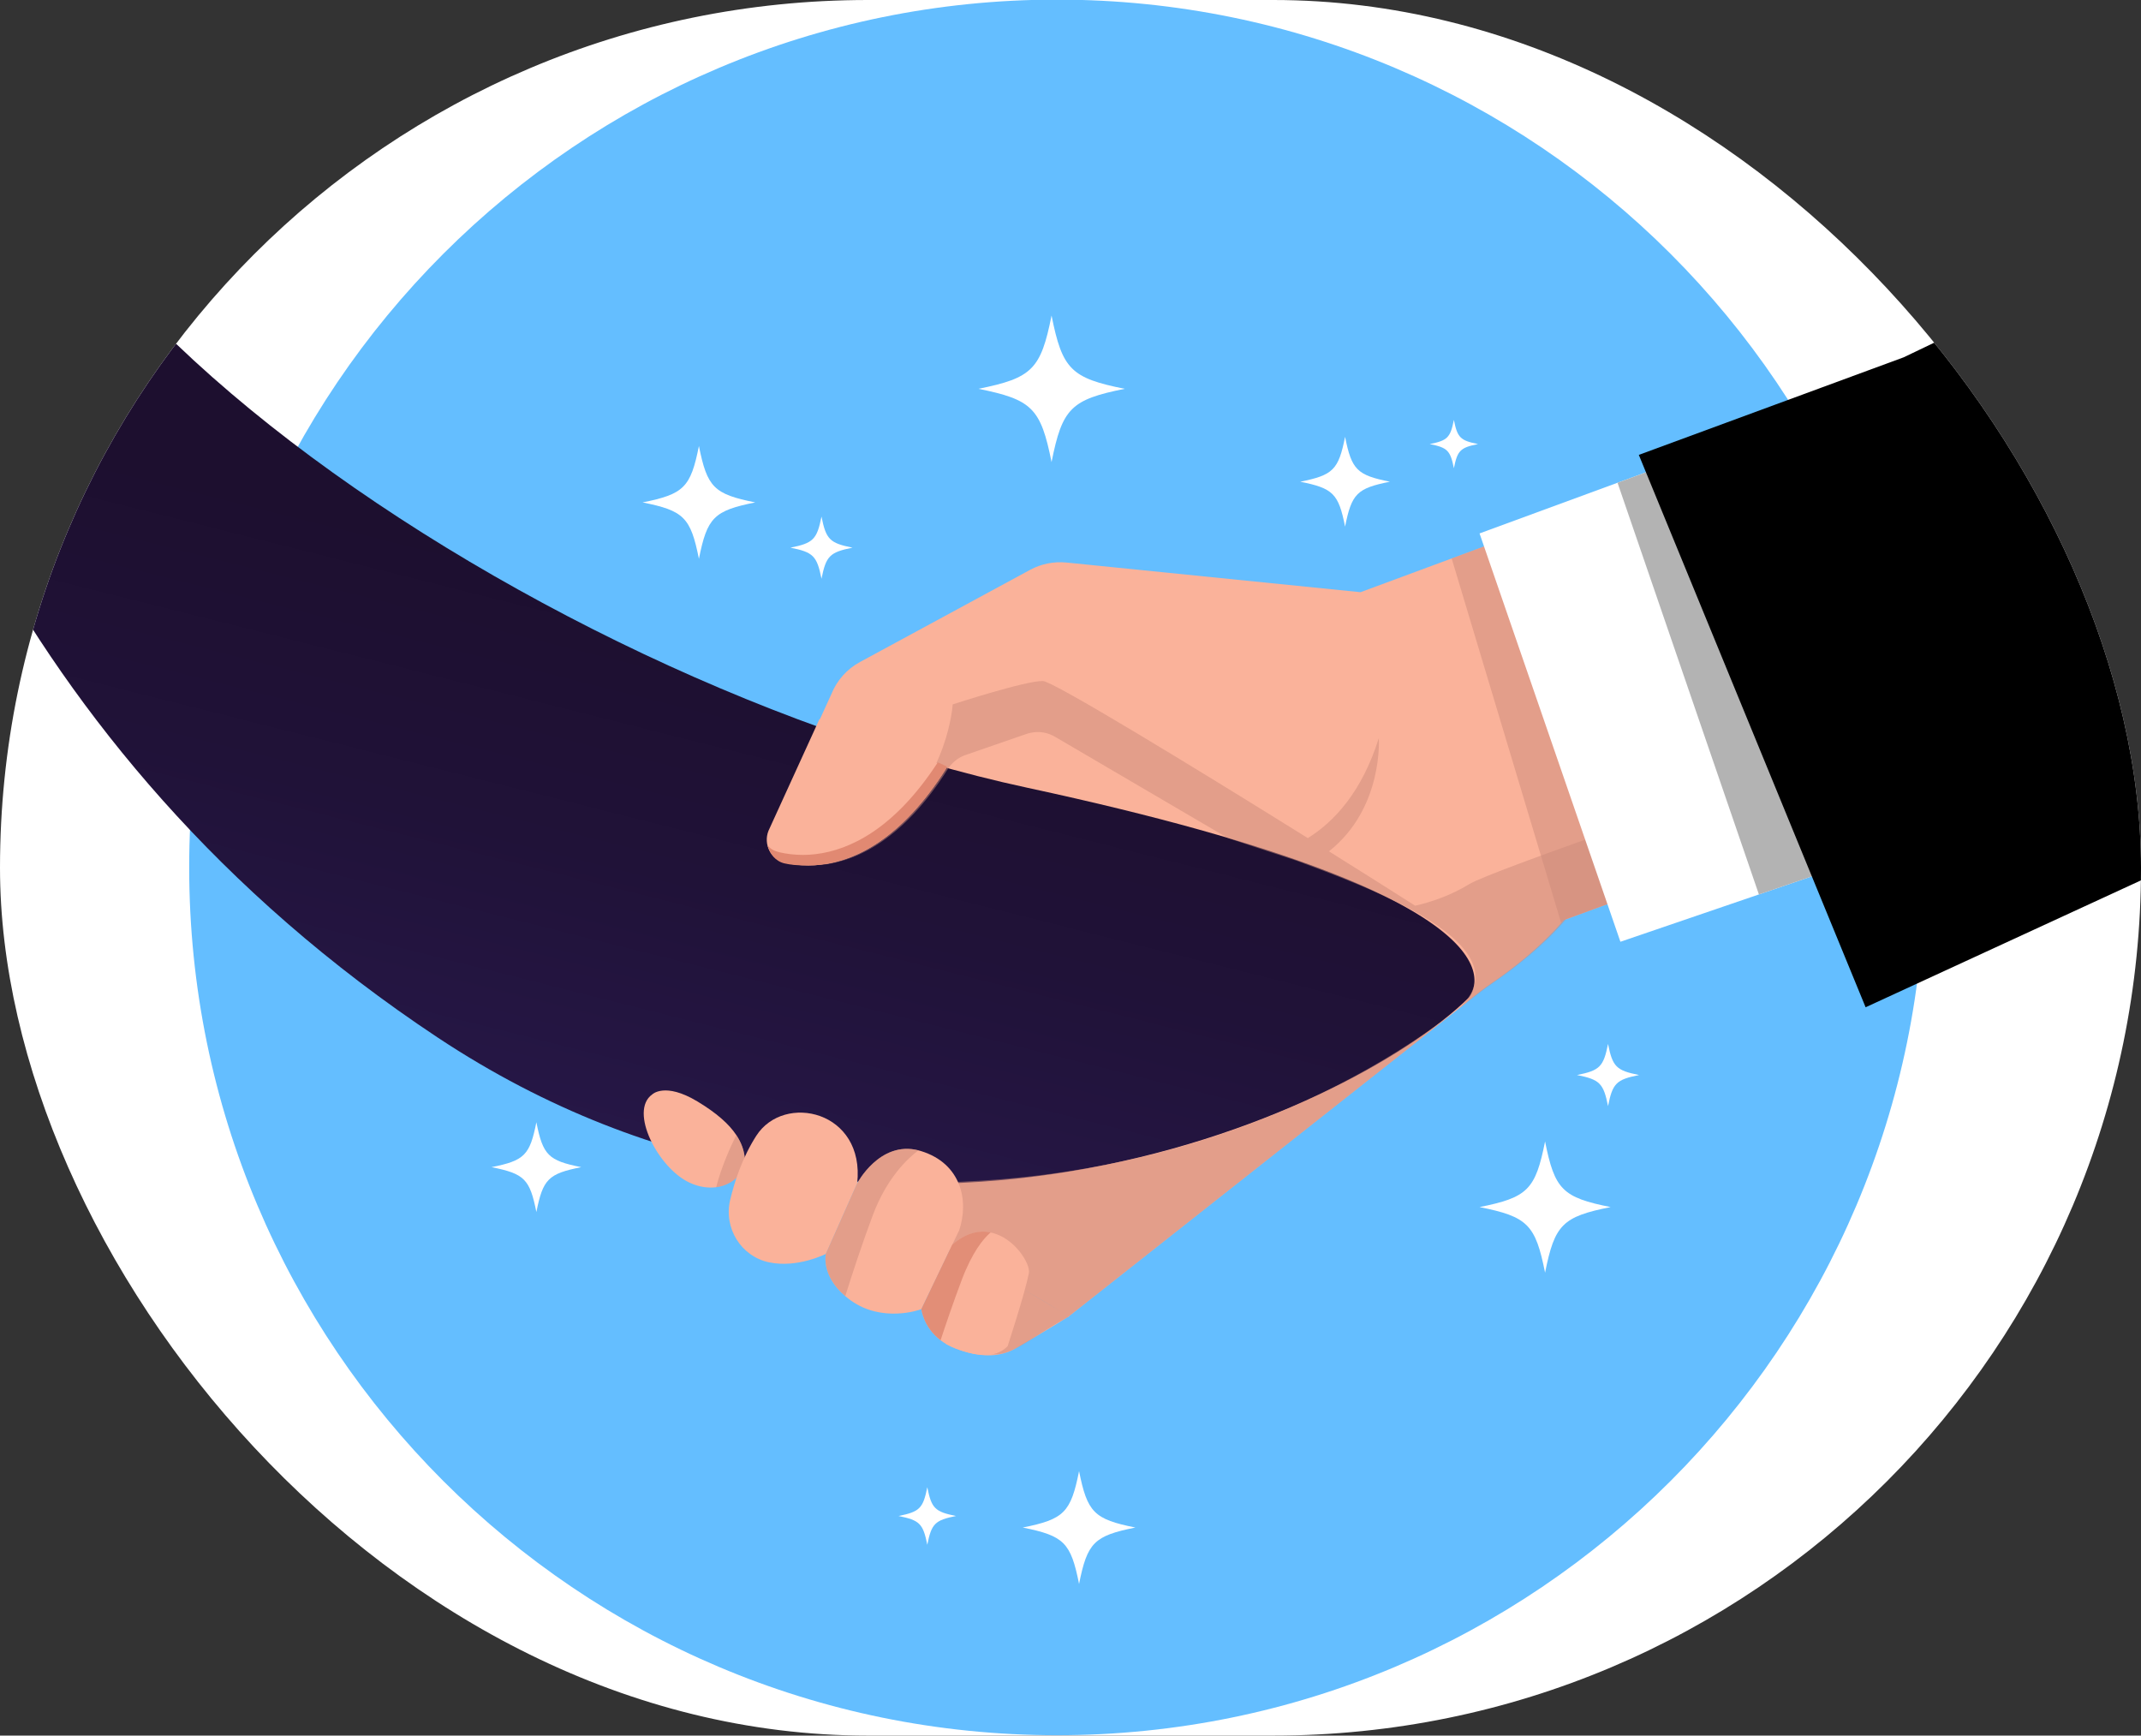
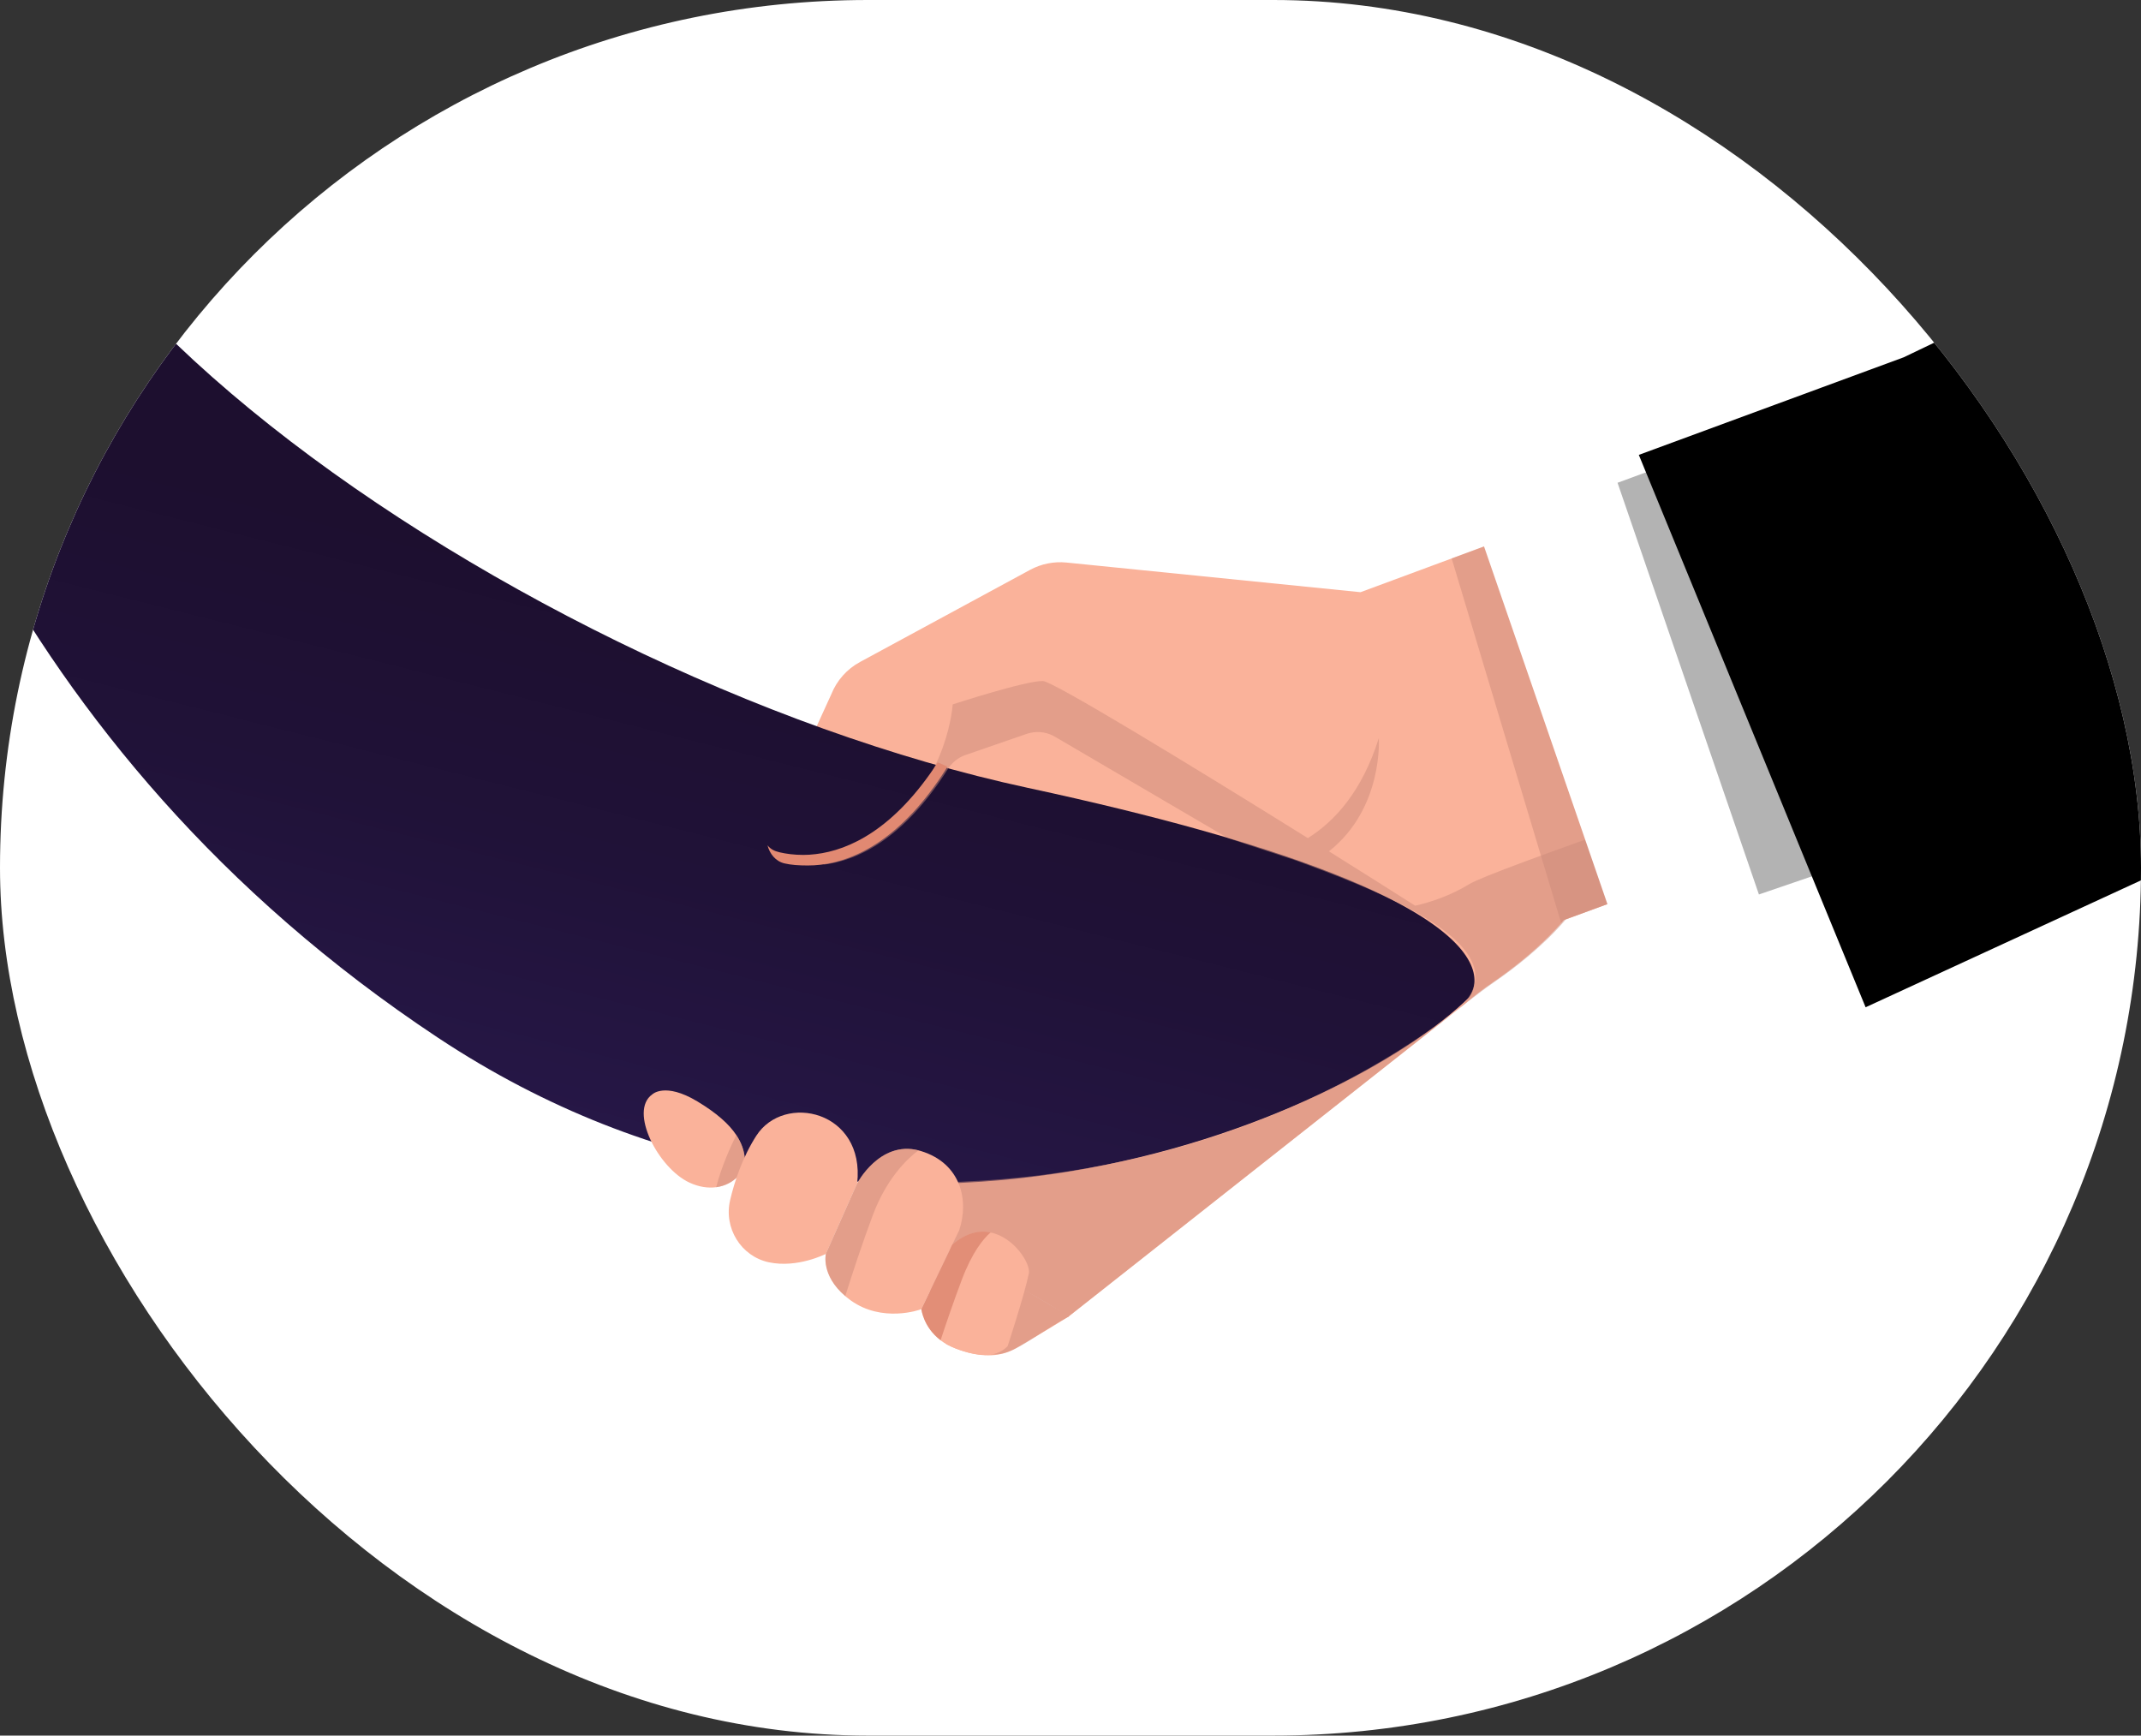
<svg xmlns="http://www.w3.org/2000/svg" width="132" height="107" viewBox="0 0 132 107" fill="none">
  <rect x="0" y="0" width="132" height="107" fill="#333333" stroke="none" />
  <g clip-path="url(#clip0_23593_52488)">
    <rect width="132" height="107" rx="53.5" fill="white" />
-     <path d="M65.164 106.977C94.711 106.977 118.664 83.024 118.664 53.477C118.664 23.929 94.711 -0.023 65.164 -0.023C35.617 -0.023 11.664 23.929 11.664 53.477C11.664 83.024 35.617 106.977 65.164 106.977Z" fill="#64BEFF" />
    <path d="M58.281 82.829C58.281 82.829 60.686 84.251 62.625 83.124C64.565 81.997 65.923 81.142 65.923 81.142L61.664 78.641L58.284 82.832L58.281 82.829Z" fill="#FAB29A" />
    <path d="M121.954 47.37L103.793 54.022L96.414 56.725C96.363 56.788 96.309 56.847 96.256 56.907C94.875 58.483 93.182 59.781 91.965 60.612C91.021 61.26 90.352 61.859 90.352 61.859L65.832 81.205C65.316 80.544 55.339 75.331 54.622 74.9L84.911 57.467L79.078 53.966L77.992 53.312L77.294 52.895L64.687 52.115C64.231 51.842 63.913 49.764 63.399 49.87C61.375 54.999 62.35 57.794 62.35 52.115L61.873 50.157L61.157 49.87C61.089 49.892 60.682 50.126 60.616 50.157C60.389 50.262 60.185 50.407 60.012 50.586C59.907 50.691 58.398 47.324 58.319 47.449C55.597 51.757 52.758 53.105 50.632 53.358C50.362 53.392 50.107 53.406 49.863 53.406C49.304 53.406 48.814 53.341 48.411 53.247C47.538 53.046 47.053 52.103 47.388 51.268L51.255 42.796C51.593 41.95 52.217 41.248 53.019 40.814L63.508 35.132C64.194 34.76 64.977 34.604 65.751 34.681L83.881 36.509L89.51 34.425L96.854 31.708L113.759 25.453L120.656 43.88L121.96 47.364L121.954 47.37Z" fill="#FAB29A" />
    <path d="M2.001 -6.209C-11.194 11.668 30.54 41.51 63.369 48.572C96.199 55.634 90.534 61.529 90.534 61.529C83.031 68.868 53.96 81.839 26.988 63.966C0.017 46.093 -8.5 20.101 -10.735 5.03C-10.897 3.918 -6.459 -1.094 -7.17 -2.796C-7.881 -4.499 4.456 -9.556 2.001 -6.209Z" fill="url(#paint0_linear_23593_52488)" />
    <g style="mix-blend-mode:multiply" opacity="0.5">
      <path d="M120.779 43.839C107.421 48.353 91.975 53.657 90.594 54.503C89.404 55.23 88.187 55.625 87.249 55.838C85.802 54.915 83.954 53.748 81.935 52.485C85.306 49.819 85.008 45.508 85.008 45.508C83.971 48.813 82.266 50.653 80.633 51.67C73.496 47.221 64.927 42.002 64.298 41.985C63.248 41.956 58.737 43.427 58.737 43.427C58.737 43.427 58.456 47.979 54.756 50.809C53.191 52.008 51.824 52.797 50.758 53.311C52.887 53.055 55.723 51.709 58.445 47.402C58.524 47.274 58.618 47.158 58.723 47.053C58.763 47.013 58.802 46.976 58.845 46.939C58.853 46.931 58.862 46.925 58.873 46.917C58.916 46.883 58.958 46.846 59.004 46.815C59.006 46.815 59.012 46.809 59.015 46.806C59.057 46.775 59.103 46.746 59.148 46.721C59.157 46.715 59.165 46.712 59.174 46.707C59.225 46.678 59.276 46.65 59.33 46.627C59.361 46.613 59.392 46.599 59.426 46.584C59.46 46.57 59.497 46.556 59.534 46.545L59.738 46.474L63.297 45.244C63.336 45.23 63.376 45.219 63.416 45.207C63.427 45.205 63.438 45.202 63.45 45.199C63.478 45.19 63.507 45.185 63.535 45.179C64.054 45.065 64.598 45.154 65.058 45.429L75.707 51.67L79.953 53.067C83.769 54.503 94.741 58.321 89.637 62.429C80.955 68.974 68.552 73.512 53.811 72.843C60.68 87.078 60.967 83.829 65.832 81.202L89.637 62.429C89.637 62.429 91.153 61.215 92.094 60.568C93.356 59.702 95.134 58.336 96.543 56.678L122.083 47.323L120.779 43.839Z" fill="#CC8A79" />
    </g>
    <g style="mix-blend-mode:multiply" opacity="0.5">
      <path d="M103.788 54.02L96.41 56.722C96.359 56.785 96.305 56.845 96.251 56.904L89.5 34.428L96.844 31.711L103.788 54.02Z" fill="#CC8A79" />
    </g>
    <path d="M115.987 52.563L108.439 55.144L99.904 58.06L91.219 32.886L99.723 29.763L105.289 27.719L115.987 52.563Z" fill="white" />
    <g style="mix-blend-mode:multiply">
      <path d="M115.991 52.563L108.443 55.144L99.727 29.763L105.293 27.719L115.991 52.563Z" fill="#B3B3B3" />
    </g>
    <path d="M135.999 13.098V52.431L115.021 62.099L111.706 54.026L110.669 51.499L109.149 47.794L106.71 41.854L106.092 40.347L101.793 29.881L101.479 29.117L101.039 28.044L117.372 22.027L135.999 13.098Z" fill="black" />
    <path d="M46.564 30.974C44.015 31.485 43.601 31.9 43.091 34.452C42.58 31.9 42.166 31.485 39.617 30.974C42.166 30.463 42.58 30.049 43.091 27.496C43.601 30.049 44.015 30.463 46.564 30.974Z" fill="white" />
    <path d="M52.562 33.764C51.159 34.045 50.929 34.272 50.648 35.681C50.368 34.275 50.141 34.045 48.734 33.764C50.138 33.483 50.368 33.256 50.648 31.848C50.929 33.253 51.156 33.483 52.562 33.764Z" fill="white" />
    <path d="M101.055 66.276C99.651 66.557 99.421 66.784 99.141 68.192C98.86 66.787 98.633 66.557 97.227 66.276C98.63 65.995 98.86 65.768 99.141 64.359C99.421 65.765 99.648 65.995 101.055 66.276Z" fill="white" />
    <path d="M91.126 27.377C90.034 27.596 89.855 27.772 89.637 28.868C89.419 27.775 89.243 27.596 88.148 27.377C89.24 27.159 89.419 26.983 89.637 25.887C89.855 26.98 90.031 27.159 91.126 27.377Z" fill="white" />
    <path d="M58.943 93.462C57.641 93.723 57.431 93.933 57.171 95.237C56.91 93.933 56.7 93.723 55.398 93.462C56.7 93.201 56.91 92.991 57.171 91.688C57.431 92.991 57.641 93.201 58.943 93.462Z" fill="white" />
    <path d="M70.002 94.174C67.453 94.685 67.039 95.099 66.528 97.652C66.018 95.099 65.604 94.685 63.055 94.174C65.604 93.662 66.018 93.248 66.528 90.695C67.039 93.248 67.453 93.662 70.002 94.174Z" fill="white" />
    <path d="M35.834 71.956C33.804 72.362 33.475 72.691 33.069 74.724C32.664 72.691 32.335 72.362 30.305 71.956C32.335 71.55 32.664 71.221 33.069 69.188C33.475 71.221 33.804 71.55 35.834 71.956Z" fill="white" />
    <path d="M85.693 29.698C83.663 30.104 83.334 30.433 82.929 32.466C82.523 30.433 82.194 30.104 80.164 29.698C82.194 29.292 82.523 28.963 82.929 26.93C83.334 28.963 83.663 29.292 85.693 29.698Z" fill="white" />
    <path d="M99.3 74.417C96.334 75.01 95.852 75.493 95.259 78.463C94.667 75.493 94.185 75.01 91.219 74.417C94.185 73.824 94.667 73.341 95.259 70.371C95.852 73.341 96.334 73.824 99.3 74.417Z" fill="white" />
    <path d="M69.343 23.971C66.031 24.635 65.492 25.172 64.832 28.488C64.168 25.172 63.632 24.632 60.32 23.971C63.632 23.306 64.171 22.77 64.832 19.453C65.495 22.77 66.031 23.309 69.343 23.971Z" fill="white" />
-     <path d="M50.624 53.308C52.75 53.055 55.589 51.706 58.311 47.399L58.383 47.24C55.666 46.426 53.042 45.448 50.525 44.328L47.38 51.218C47.045 52.053 47.53 52.995 48.404 53.197C48.806 53.291 49.297 53.356 49.855 53.356C50.099 53.356 50.354 53.342 50.624 53.308Z" fill="#FAB29A" />
    <path d="M57.816 47.004C55.144 51.109 52.377 52.41 50.292 52.657C50.023 52.691 49.768 52.706 49.524 52.706C48.965 52.706 48.475 52.64 48.072 52.547C47.743 52.47 47.516 52.357 47.32 52.115C47.449 52.627 47.812 53.102 48.37 53.23C48.773 53.324 49.242 53.357 49.801 53.357C50.045 53.357 50.343 53.343 50.612 53.309C52.739 53.057 55.618 51.693 58.34 47.386L58.388 47.243C58.214 47.191 57.989 47.057 57.816 47.004Z" fill="#E18972" />
    <path d="M44.157 73.192C43.666 73.257 43.102 73.186 42.507 72.908C40.578 72.013 38.764 68.498 40.21 67.473C40.21 67.473 40.984 66.695 42.994 67.902C44.174 68.612 44.942 69.293 45.393 69.972C45.711 70.449 45.875 70.92 45.918 71.4C45.989 72.201 45.254 73.041 44.154 73.192H44.157Z" fill="#FAB29A" />
    <g style="mix-blend-mode:multiply" opacity="0.5">
      <path d="M44.156 73.194C44.465 71.956 45.047 70.681 45.395 69.977C45.713 70.454 45.877 70.925 45.92 71.405C45.991 72.205 45.256 73.046 44.156 73.196V73.194Z" fill="#CC8A79" />
    </g>
    <path d="M47.407 77.822C45.677 77.453 44.608 75.701 45.017 73.978C45.278 72.873 45.76 71.374 46.627 70.022C48.34 67.35 53.347 68.481 52.848 72.958L50.92 77.302C50.92 77.302 49.173 78.197 47.41 77.822H47.407Z" fill="#FAB29A" />
    <path d="M59.129 75.864L56.807 80.708C56.676 80.768 54.394 81.554 52.463 80.18C52.335 80.089 52.222 79.998 52.114 79.907C50.605 78.627 50.917 77.304 50.917 77.304L52.846 72.96C52.846 72.96 54.229 70.305 56.631 70.921C56.679 70.932 56.73 70.947 56.781 70.963C59.274 71.73 59.753 74.036 59.132 75.867L59.129 75.864Z" fill="#FAB29A" />
    <path d="M63.434 78.497C63.182 79.763 62.121 83 62.121 83C61.682 83.417 60.953 83.877 58.968 83.156C58.577 83.014 58.254 82.832 57.99 82.631C56.921 81.819 56.805 80.709 56.805 80.709L58.71 76.739C59.561 76.007 60.369 75.842 61.072 75.984C62.55 76.282 63.548 77.932 63.434 78.497Z" fill="#FAB29A" />
    <g style="mix-blend-mode:multiply" opacity="0.5">
      <path d="M56.631 70.917C55.948 71.425 54.677 72.618 53.812 74.915C53.169 76.632 52.553 78.507 52.114 79.903C50.605 78.623 50.917 77.3 50.917 77.3L52.846 72.956C52.846 72.956 54.229 70.301 56.631 70.917Z" fill="#CC8A79" />
    </g>
    <g style="mix-blend-mode:multiply" opacity="0.5">
      <path d="M61.072 75.983C60.616 76.378 59.941 77.204 59.303 78.885C58.773 80.293 58.319 81.627 57.99 82.627C56.921 81.815 56.805 80.705 56.805 80.705L58.71 76.735C59.561 76.003 60.369 75.838 61.072 75.98V75.983Z" fill="#CA6A54" />
    </g>
  </g>
  <defs>
    <linearGradient id="paint0_linear_23593_52488" x1="46.223" y1="38.033" x2="35.316" y2="81.346" gradientUnits="userSpaceOnUse">
      <stop stop-color="#1D0F2F" />
      <stop offset="0.37" stop-color="#201238" />
      <stop offset="0.98" stop-color="#2A1A50" />
      <stop offset="1" stop-color="#2A1A51" />
    </linearGradient>
    <clipPath id="clip0_23593_52488">
      <rect width="132" height="107" rx="53.5" fill="white" />
    </clipPath>
  </defs>
</svg>